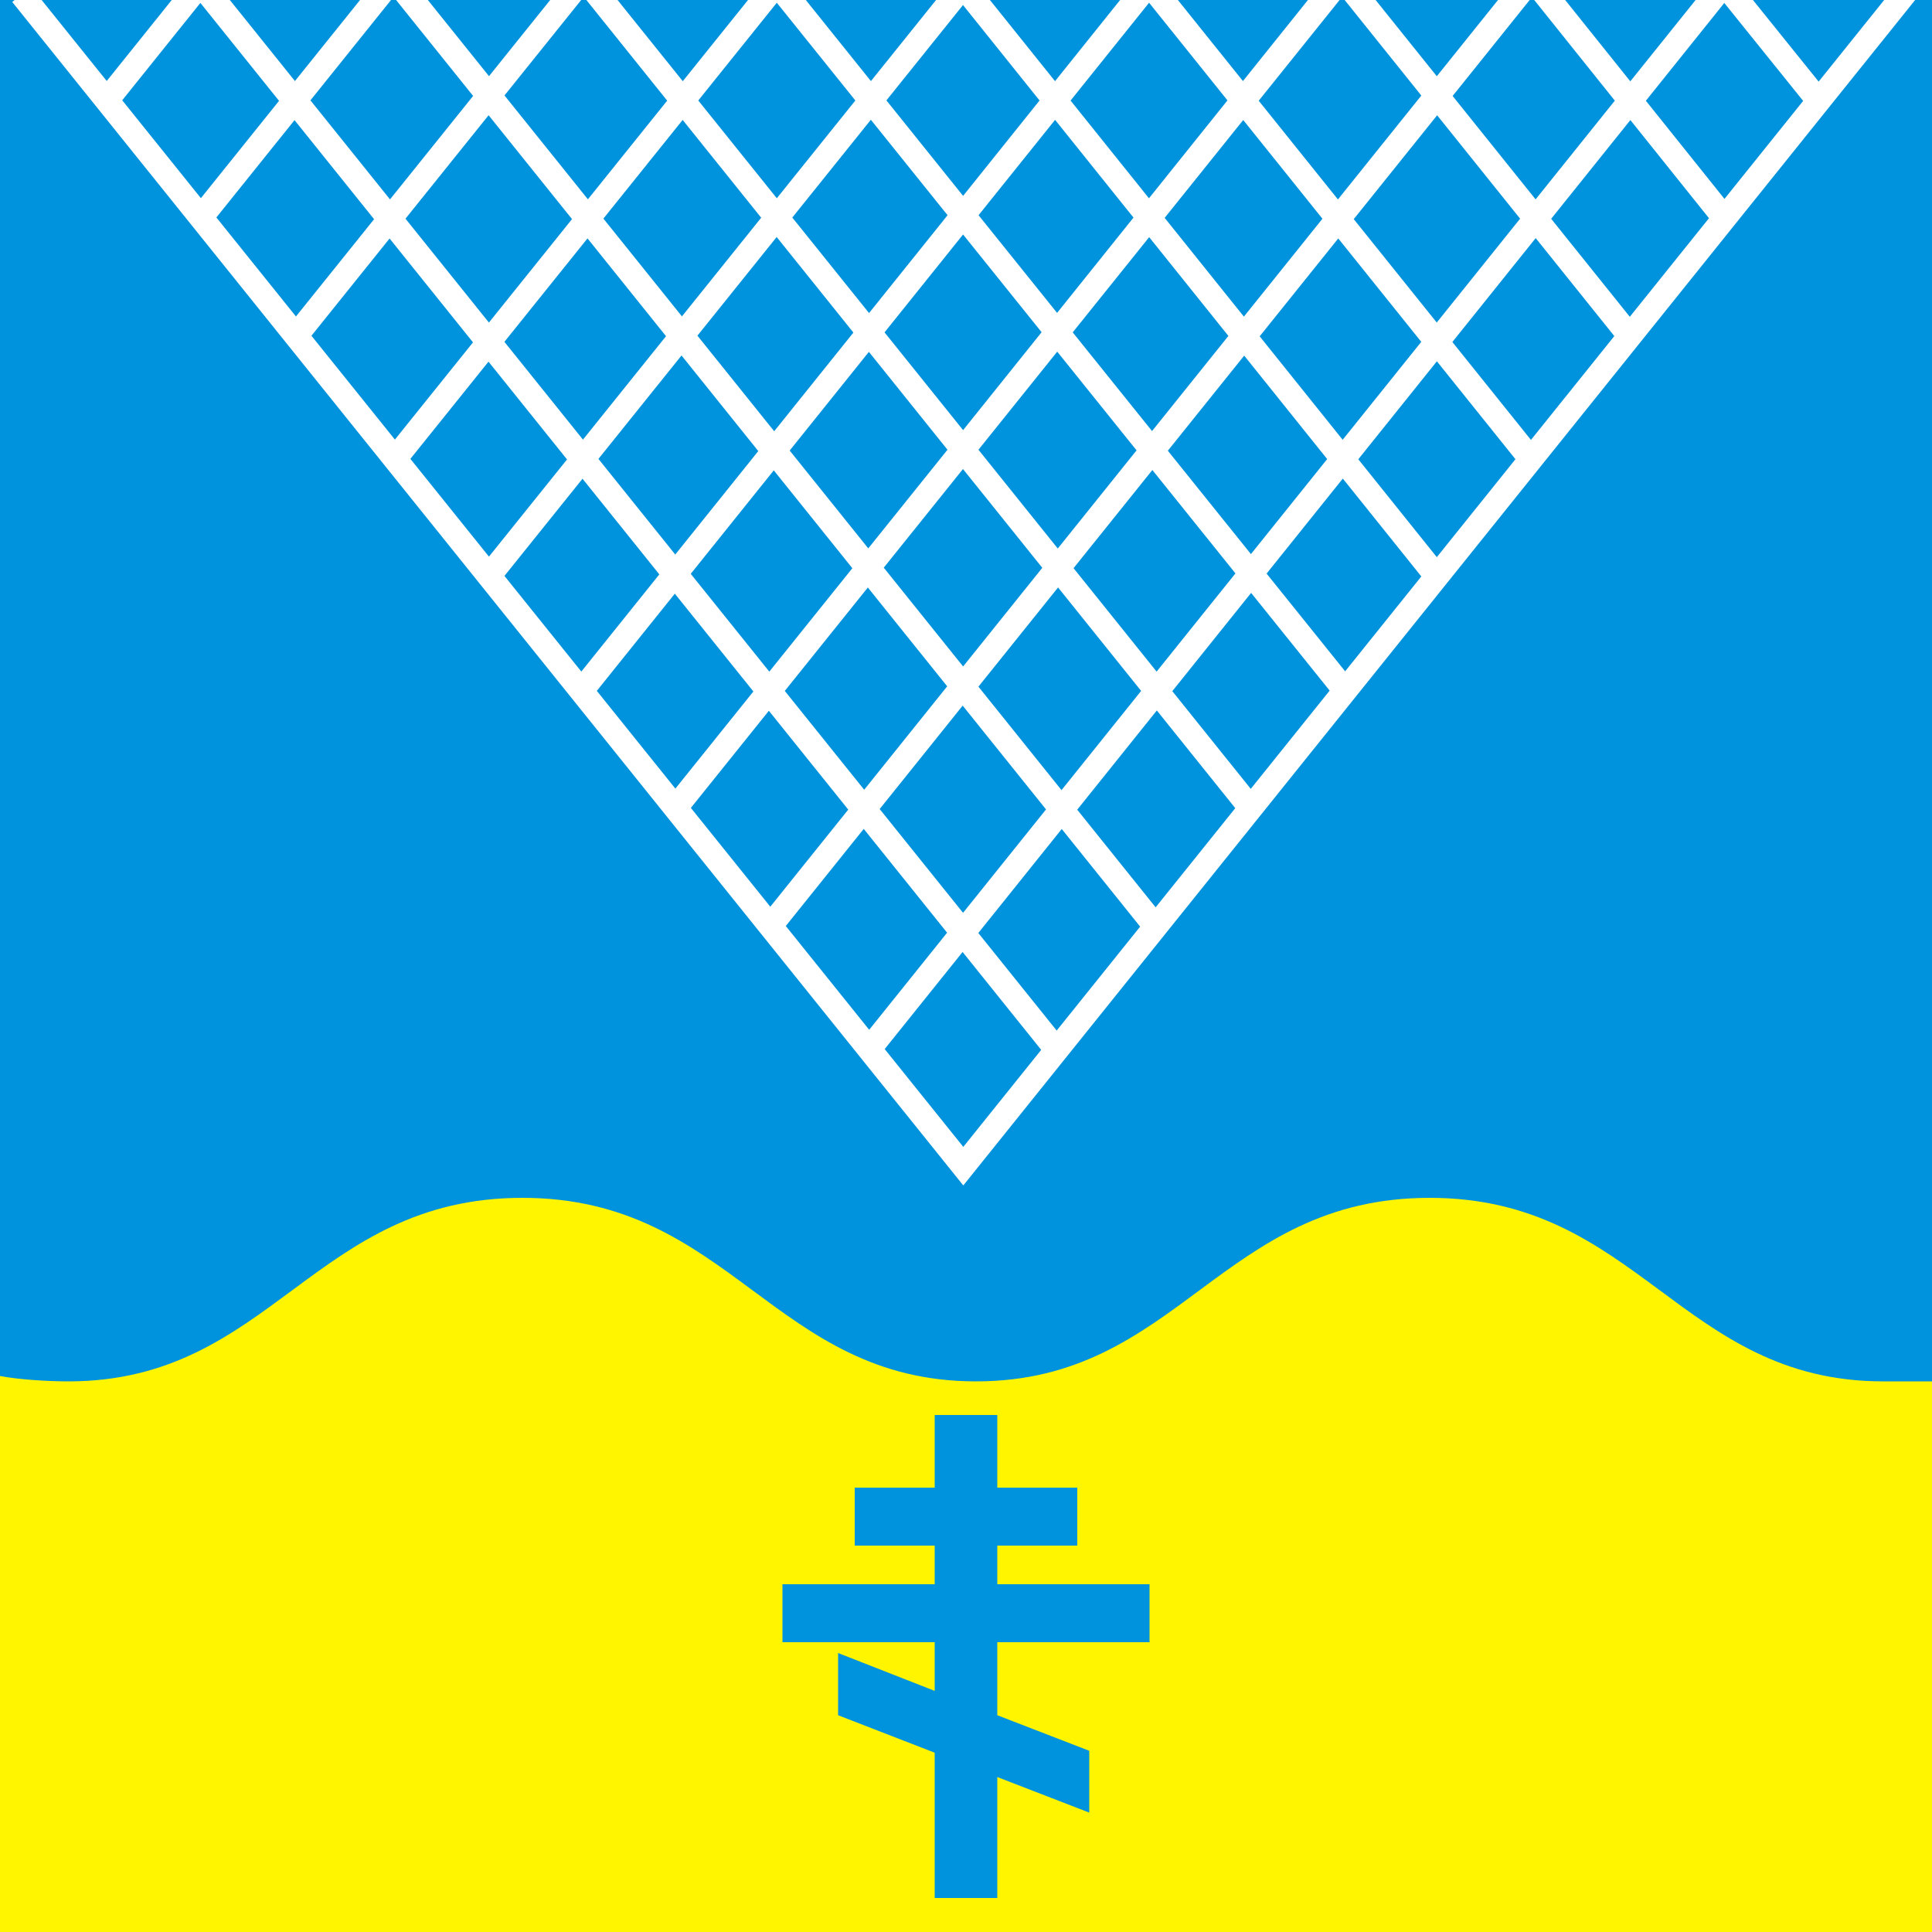
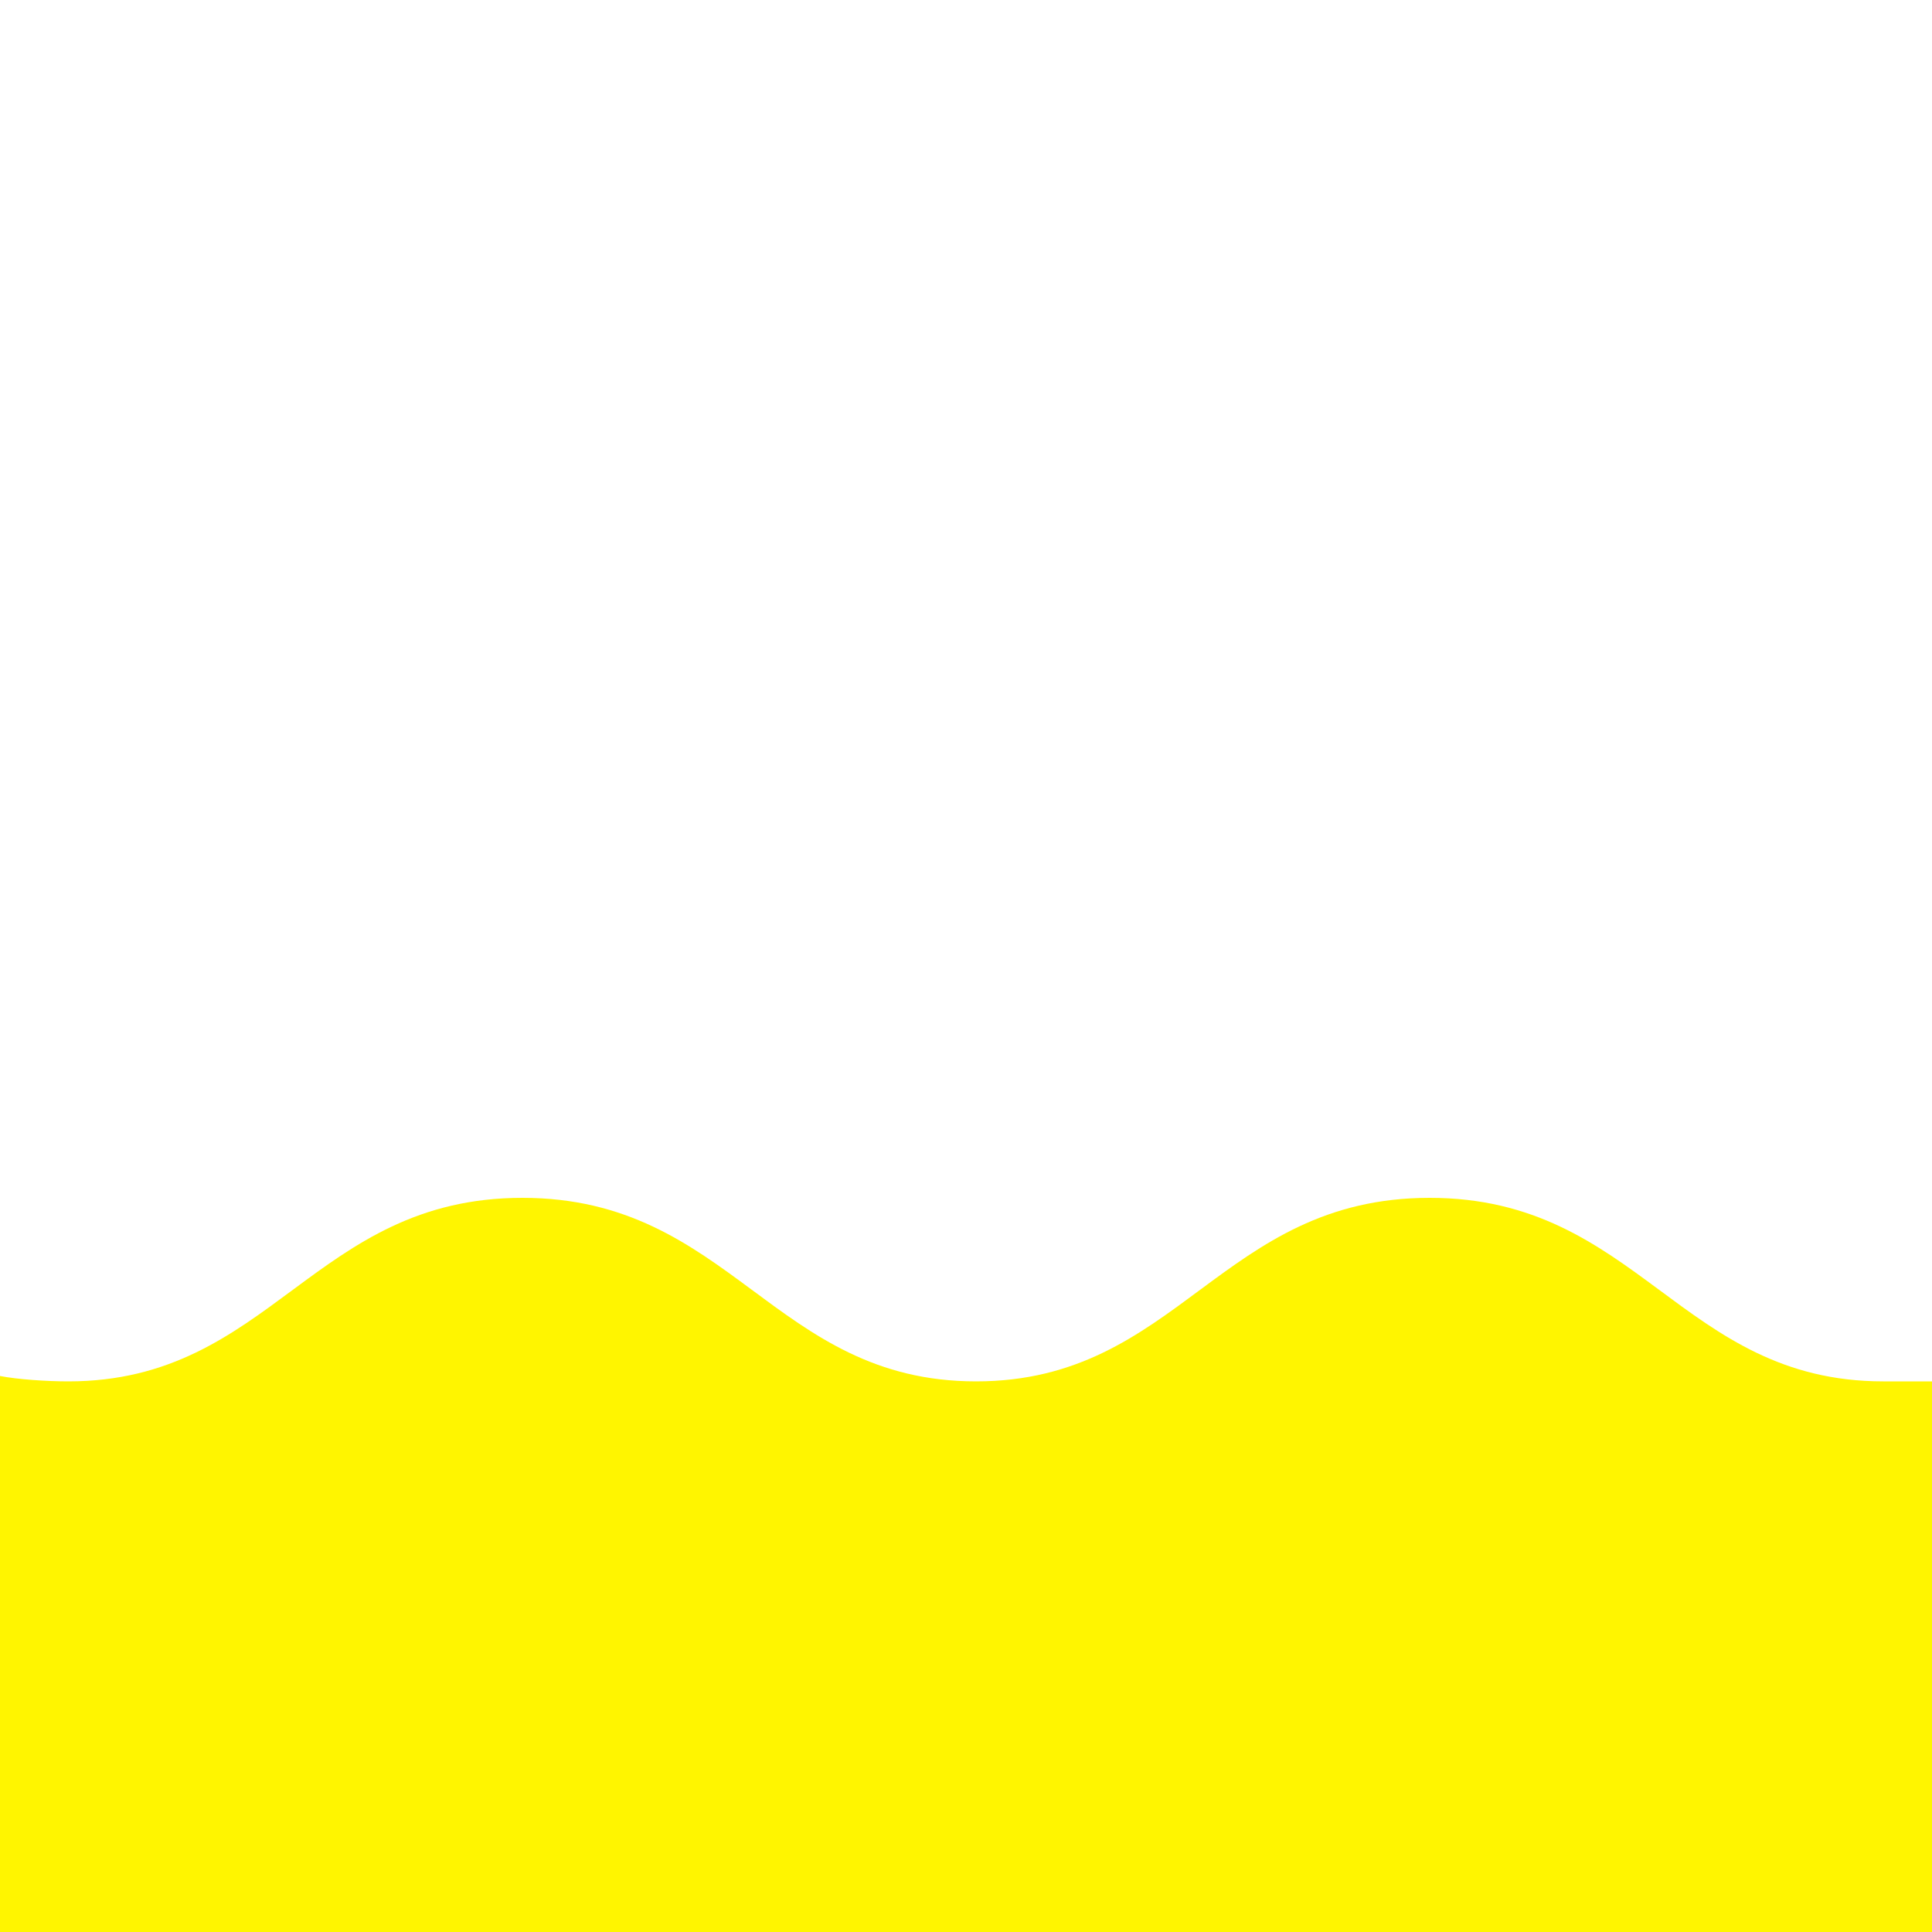
<svg xmlns="http://www.w3.org/2000/svg" height="500" width="500" version="1.1">
  <defs>
    <clipPath id="clipPath3866">
      <rect height="200" width="200" y="-3" x="0" fill="#0093dd" />
    </clipPath>
  </defs>
-   <rect height="500" width="500" y="0" x="0" fill="#0093dd" />
  <path d="M0,500,500,500,500,357.5h-12.6c-52.4,0-63.4-47.5-117.4-47.5-54.1,0-65,47.5-117.4,47.5s-63.4-47.5-117.4-47.5c-54.07,0-65,47.5-117.5,47.5-5.58,0-13.1-0.5-17.74-1.4z" fill="#fff500" />
-   <path d="M241.9,366.2,241.9,385,221.2,385,221.2,400,241.9,400,241.9,410,202.5,410,202.5,425,241.9,425,241.9,437.6,216.9,427.8,216.9,443.9,241.9,453.6,241.9,491.2,258.1,491.2,258.1,459.9,281.9,469.1,281.9,453.1,258.1,443.9,258.1,425,297.5,425,297.5,410,258.1,410,258.1,400,278.8,400,278.8,385,258.1,385,258.1,366.2,241.9,366.2z" fill="#0093dd" />
-   <path d="M117.2-6.899,158.3,44.31m-20.5-51.05,31.1,38.76m-11.6-38.92,21.2,26.47m-1.3-25.87,11.2,13.91m-169.7-14.85,90.59,112.8m-19.36,0.1,89.56-111.6m-140.5-1.562,80.7,100.5m-39.85-0.26,79.55-99.12m-100.6-0.994,70.82,88.2m-59.8-0.06,69.9-87.05m-79.72,75.04,60.72-75.66m-41.97,0.111,60.77,75.61m-88.85-12.25,49.03-61.04,48.92,60.99m-107.7-12.05,40.63-50.58m-50.91,37.88,30.48-37.94m-40.27,25.63,21.01-26.16m-30.86,14.16,12.01-14.96m55.71,0.641,20.99,26.14,20.72-25.85m-61.89-1.15,41.17,51.25,39.82-49.67m-101-2.041,61.21,76.21,59.92-74.64m-142.1-2.16,82.17,102.3,79.72-99.39m-177.2,2.286,97.48,121.3,98.12-122.2" clip-path="url(#clipPath3866)" transform="matrix(2.5,0,0,2.5,0,7.5)" stroke="#FFF" stroke-width="2.5" fill="none" />
</svg>